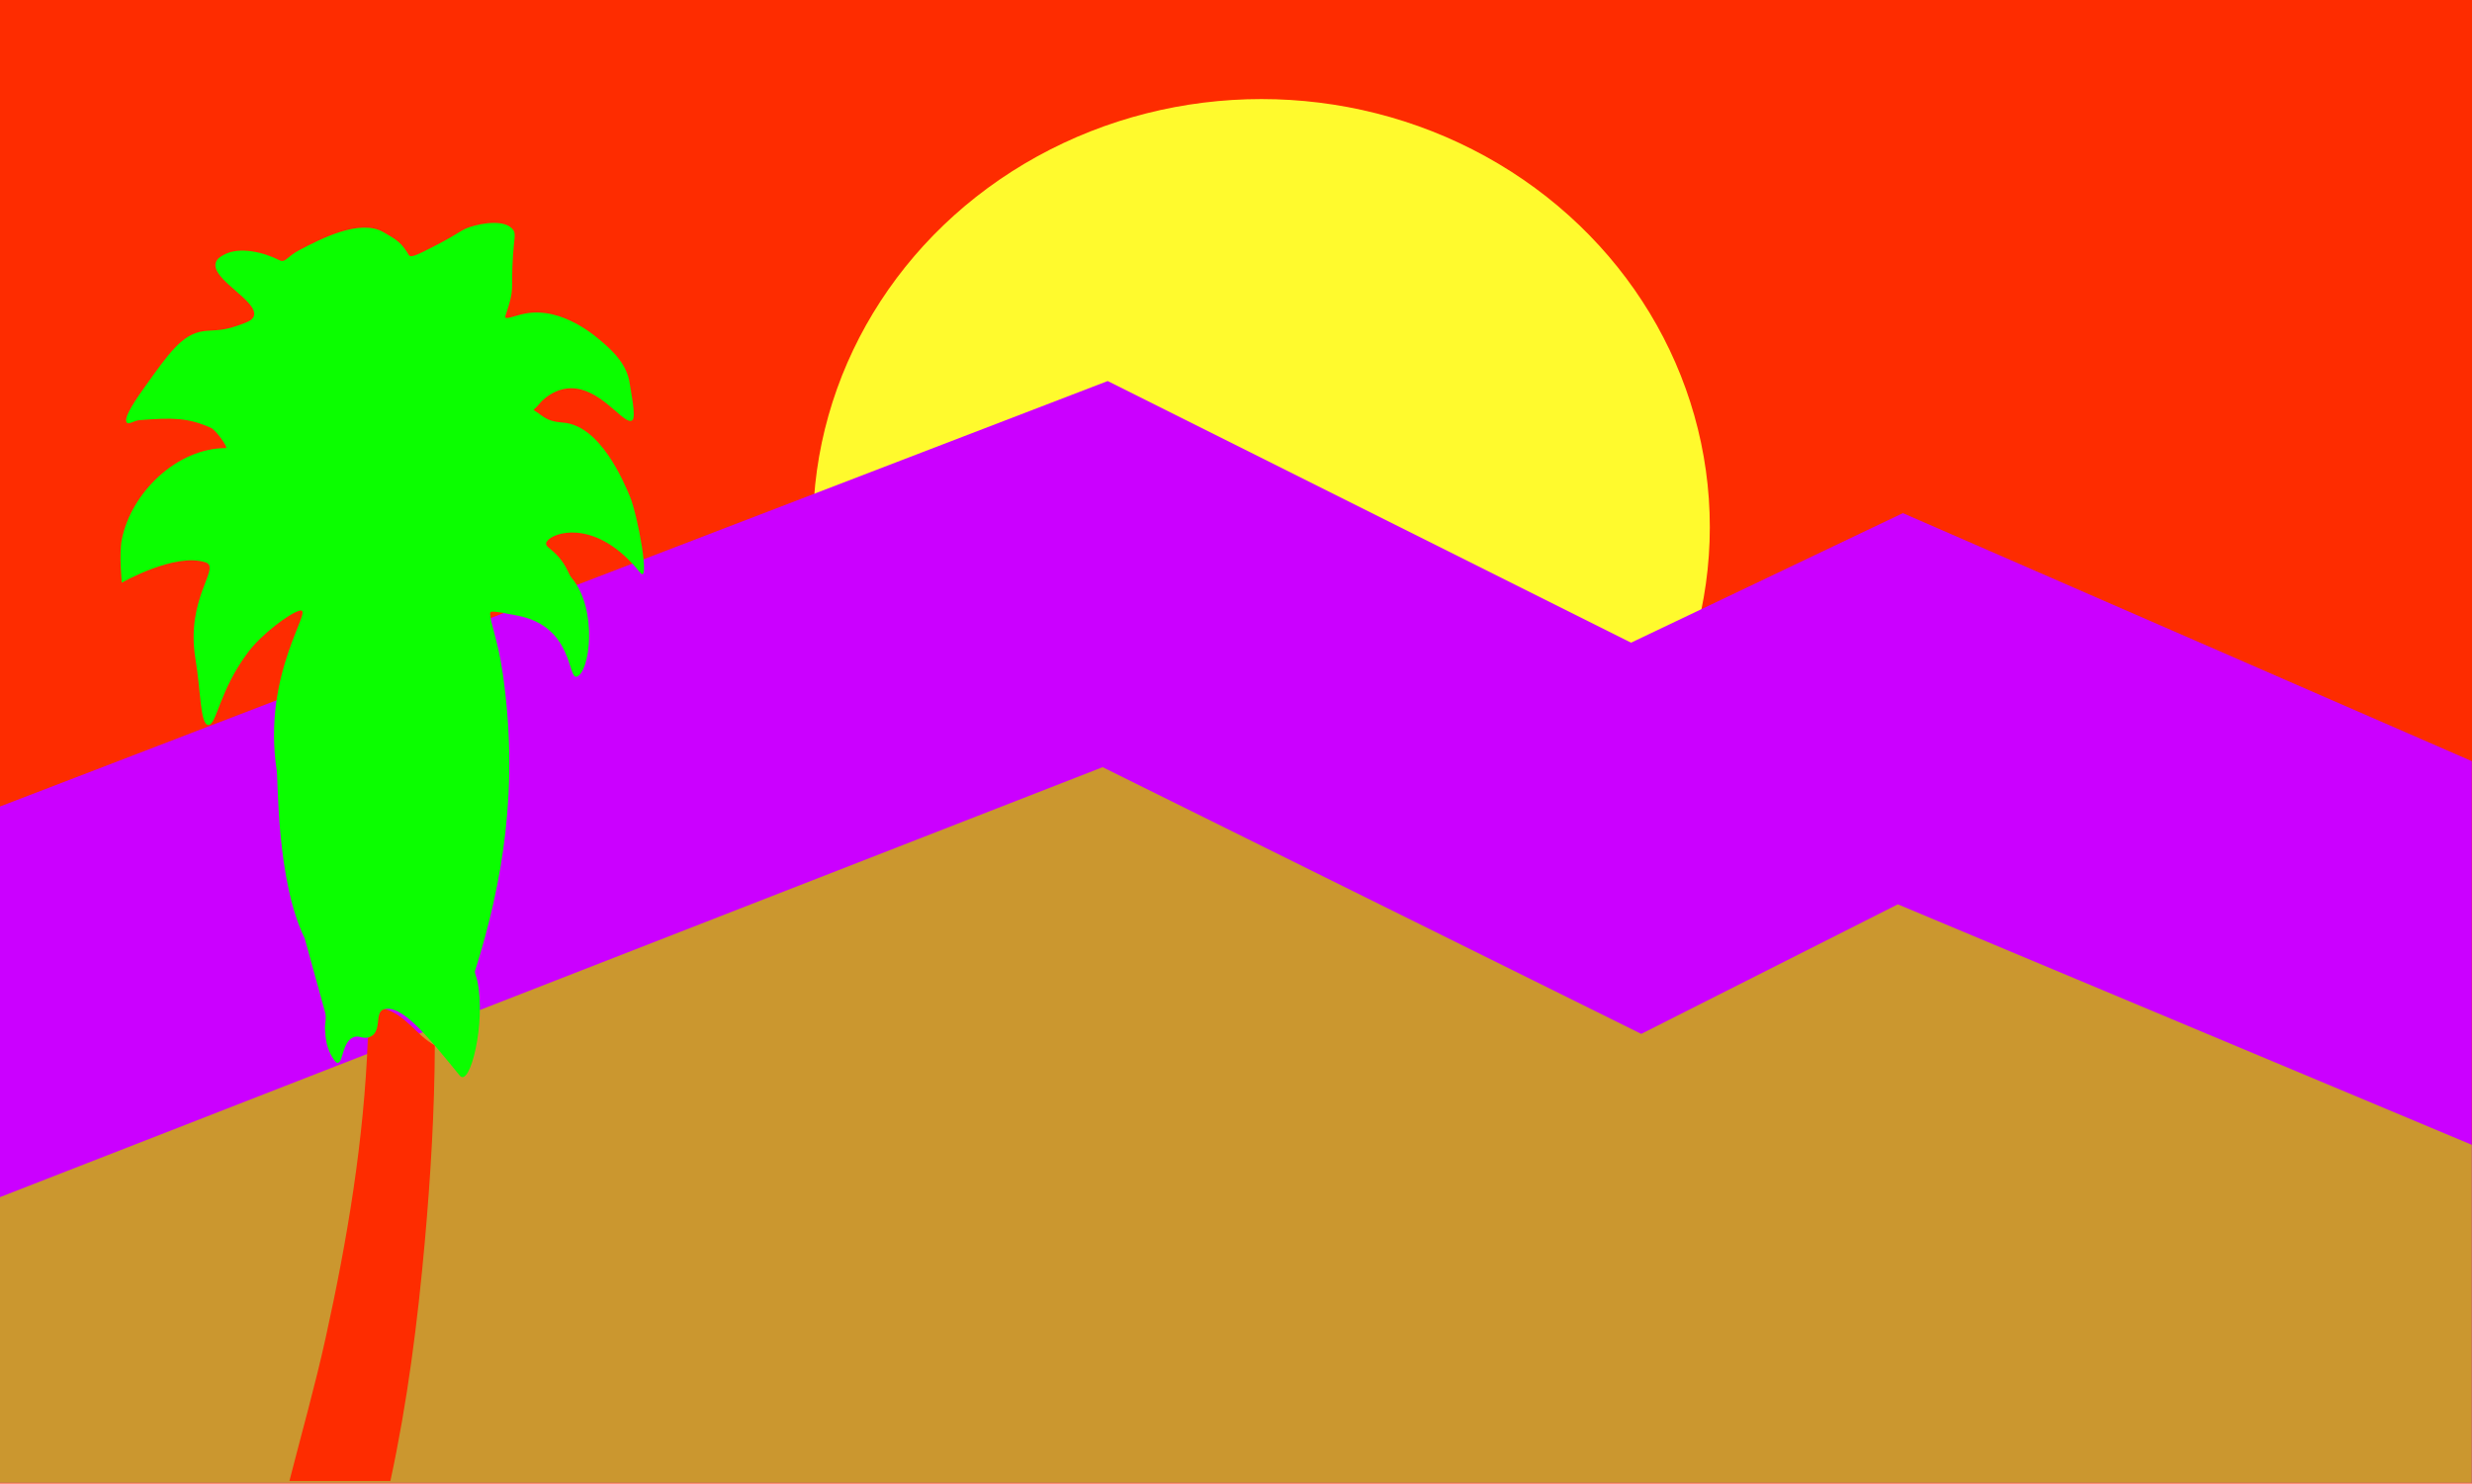
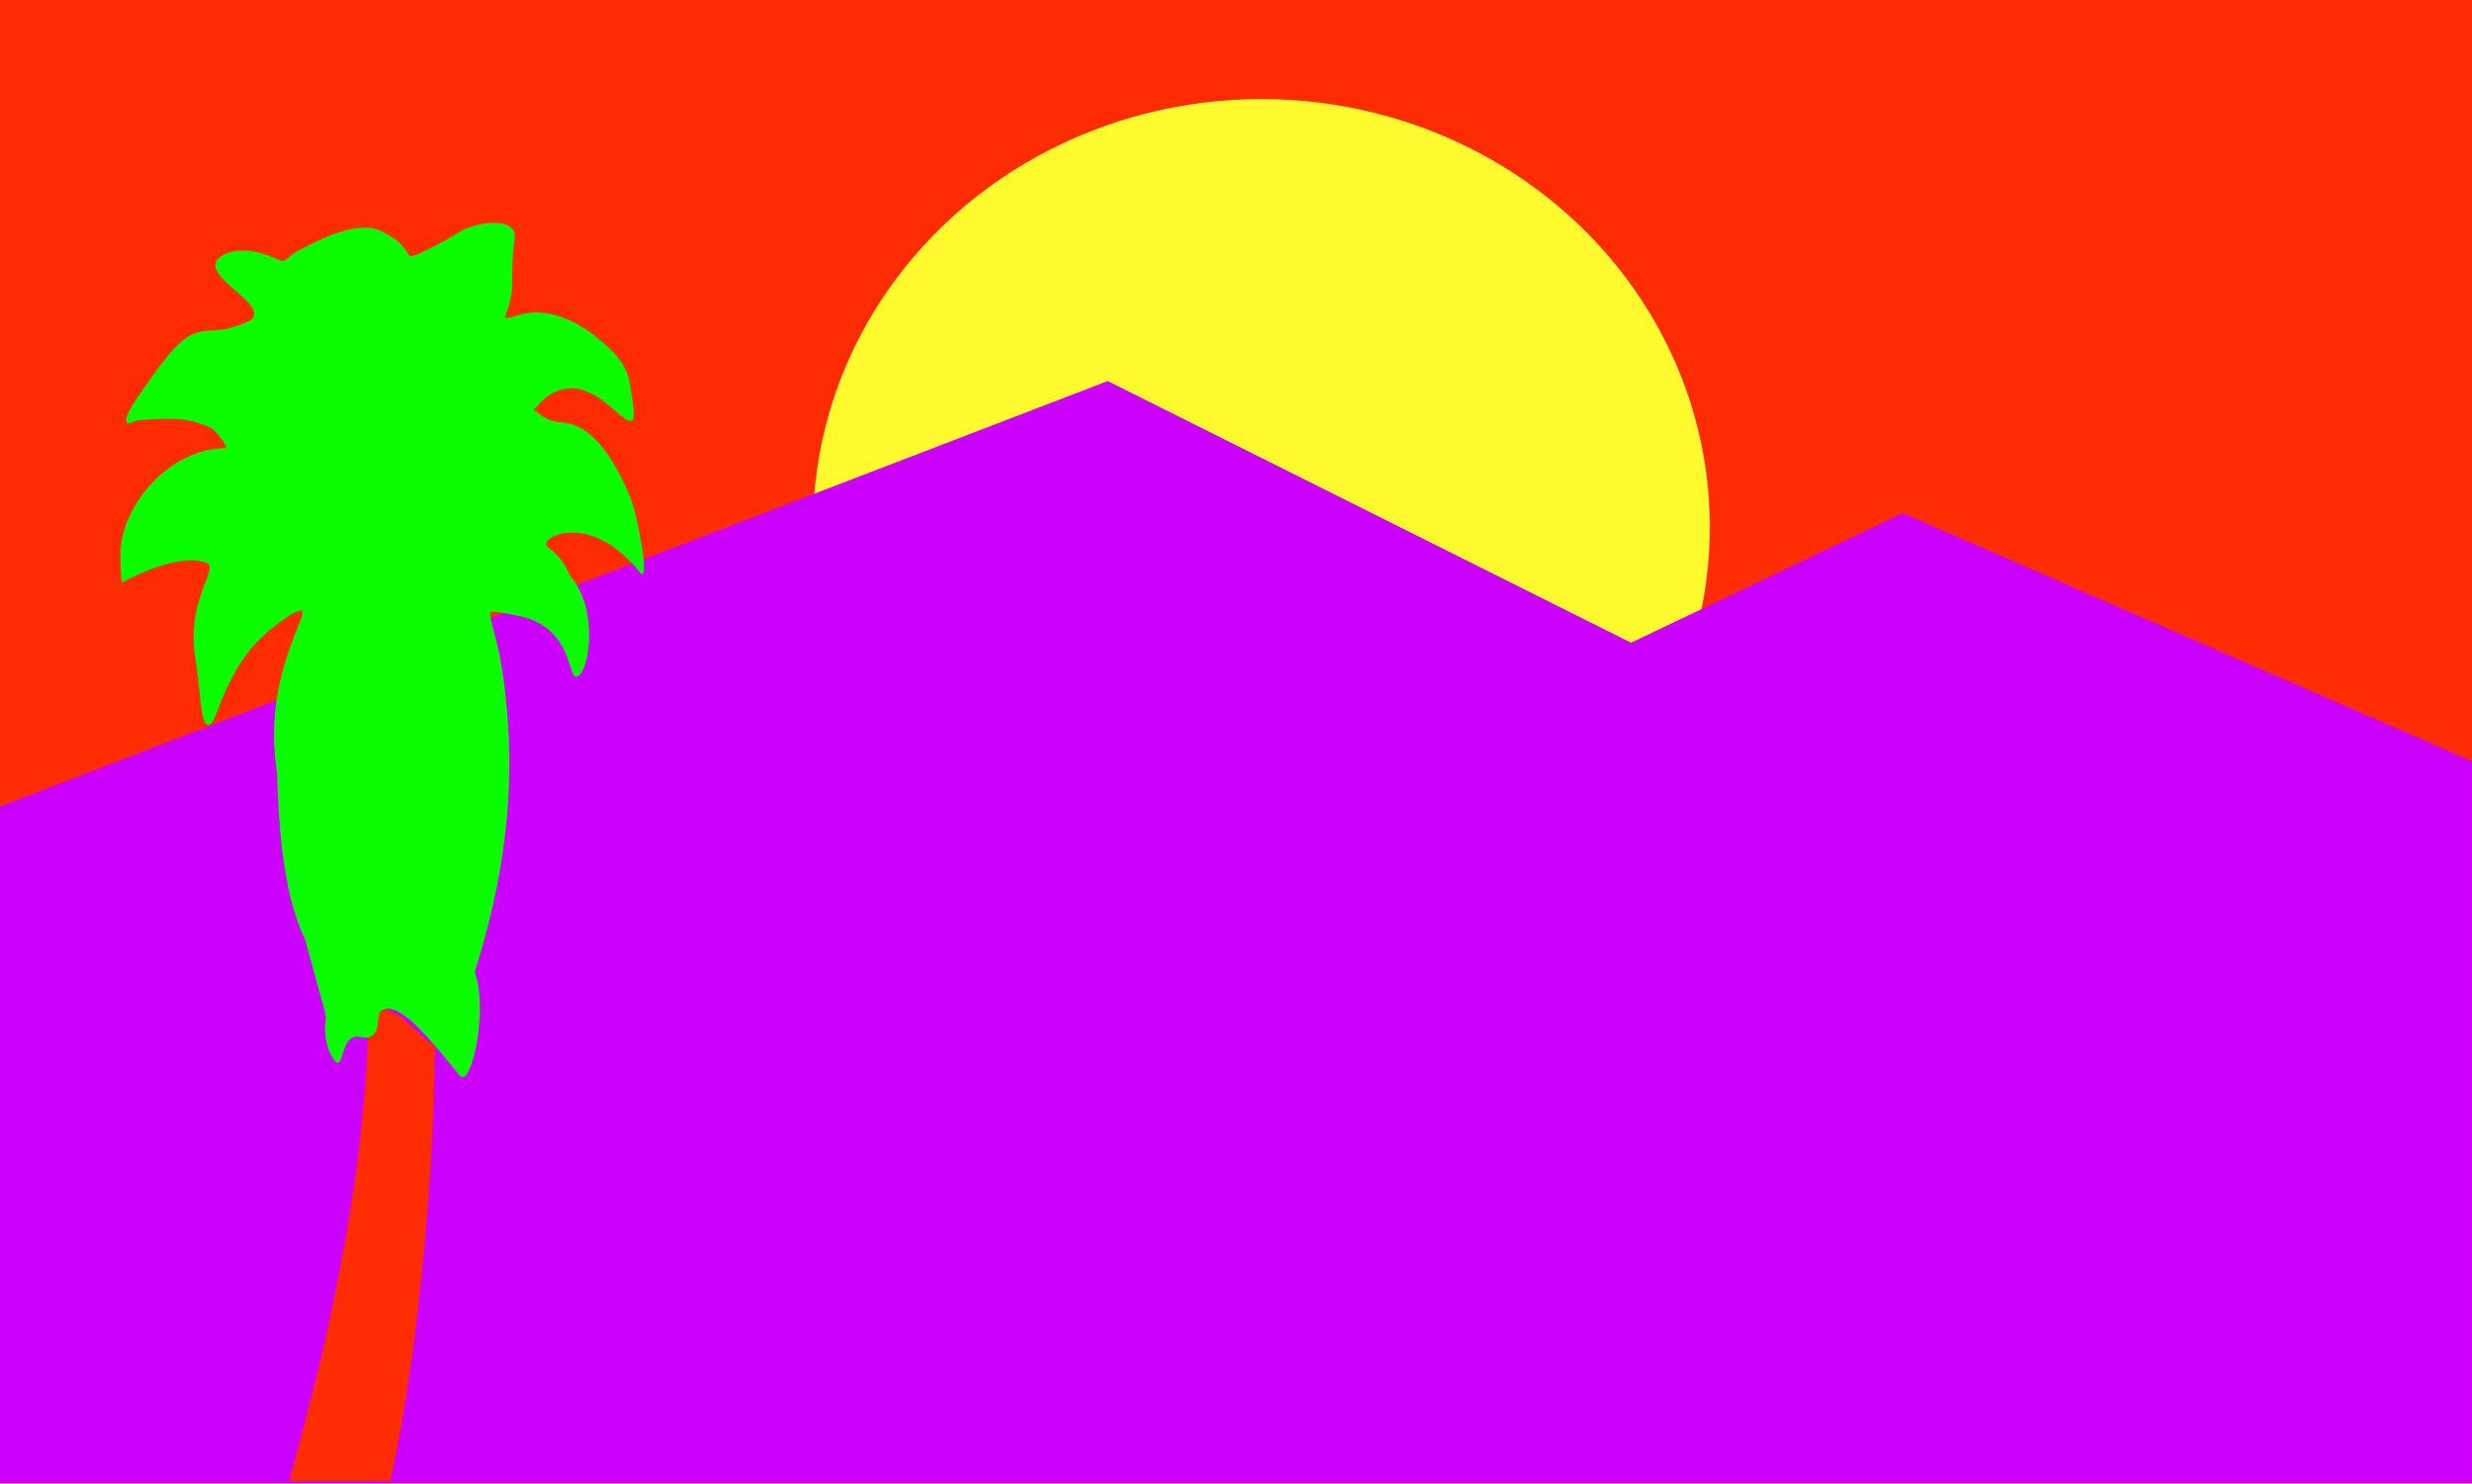
<svg xmlns="http://www.w3.org/2000/svg" id="Layer_1" data-name="Layer 1" viewBox="0 0 973 584">
  <defs>
    <style>
      .cls-1 {
        fill: #fffa2d;
      }

      .cls-2 {
        fill: #fe2c00;
      }

      .cls-3 {
        fill: #cb972f;
      }

      .cls-4 {
        fill: #cb00ff;
      }

      .cls-5 {
        fill: #0bfe00;
      }
    </style>
  </defs>
  <rect class="cls-2" width="973" height="584" />
  <ellipse class="cls-1" cx="496.5" cy="207.5" rx="176.5" ry="168.5" />
  <polygon class="cls-4" points="0 317.48 436 150 642 253 749 202 972.92 299.63 972.92 583.75 0 583.75 0 317.48" />
-   <polygon class="cls-3" points="0 583.75 0 471.26 434 302 646 407 747 356 972.92 450.66 972.92 583.75 0 583.75" />
  <path class="cls-2" d="m113.92,583c4.8-18.82,10.12-37.53,14.29-56.49,8.55-38.76,15.07-77.86,16.58-117.63,1.91-4.17,3.82-8.35,5.5-12.02,9.55,2.3,13.5,10.76,20.86,14.65-.11,25.85-1.65,51.62-3.95,77.37-2.82,31.63-6.83,63.06-13.54,94.12h-39.74Z" />
  <path class="cls-5" d="m130.93,416.39c-2.23-3.48-2.79-7.26-3-11-.16-2.82.73-4.32,0-7-3-11-8-29-8-29-11.1-22.62-10.42-62.23-11-66-6-39,15.24-64.56,9-63-4,1-14.91,9.33-20,16-11.73,15.35-12.67,29.33-16,29-3.16-.31-2.9-13.41-5-26-4-24,10.19-35.94,4-38-12-4-33,8-33,8h0s-1.13-11.33,0-17c3.69-18.46,21.69-36,41-36,1,0-3.76-7-6-8-9-4-15-4-28-3-2.12.16-4.17,1.85-5,1-1.72-1.76,4.24-10.13,7-14,9.78-13.72,14.8-20.76,23-22,3.46-.52,7,.06,13-2,4.21-1.45,6.43-2.21,7-4,1.86-5.89-16.98-14.38-15-21,.47-1.57,1.93-2.39,3-3,6.34-3.58,16-1,22,2,2.49,1.25,2.85-1.32,8-4,8.43-4.39,23.75-12.35,33-7,5.21,3.01,7,4,10,9,.73,1.22,3.06.1,11-4,9.26-4.78,9.13-5.7,13-7,4.97-1.67,13.86-3.05,17,1,1.25,1.62.44,3.45,0,10-1,15,1,12-3,24-.65,1.95,3.77-.24,8-1,14.6-2.61,27.83,9.17,31,12,3.36,2.99,9.07,8.22,10,16,.23,1.92,2.55,12.59,1,14-2.61,2.38-9.89-9.2-20-12-7.7-2.13-14.04,2.29-17,6-2.26,2.83-3,1,1,4,3.21,2.41,5.61,2.69,9,3,14.38,1.32,23.52,23.1,26,29,3.07,7.31,8.17,35.22,4,30-16-20-31.96-16.62-36-13-2.03,1.82-.57,2.69,1,4,6,5,6.53,9.28,8,11,10.6,12.47,7.24,37.67,2,39-3.49.88-1.33-19.67-23-24-10-2-11-1.9-11-1,0,4,3,10,5,24,6.37,44.61,0,82-11,117-.17.55.58,1.98,1,4,3.36,16.15-2.91,42.03-7,37-13-16-23.09-28.28-30-26-3.74,1.23-.19,9.52-6,11-2.55.65-3.73-1.06-6,0-4.3,2.01-3.86,9.9-6,10-.68.03-1.2-.75-2-2Z" />
</svg>